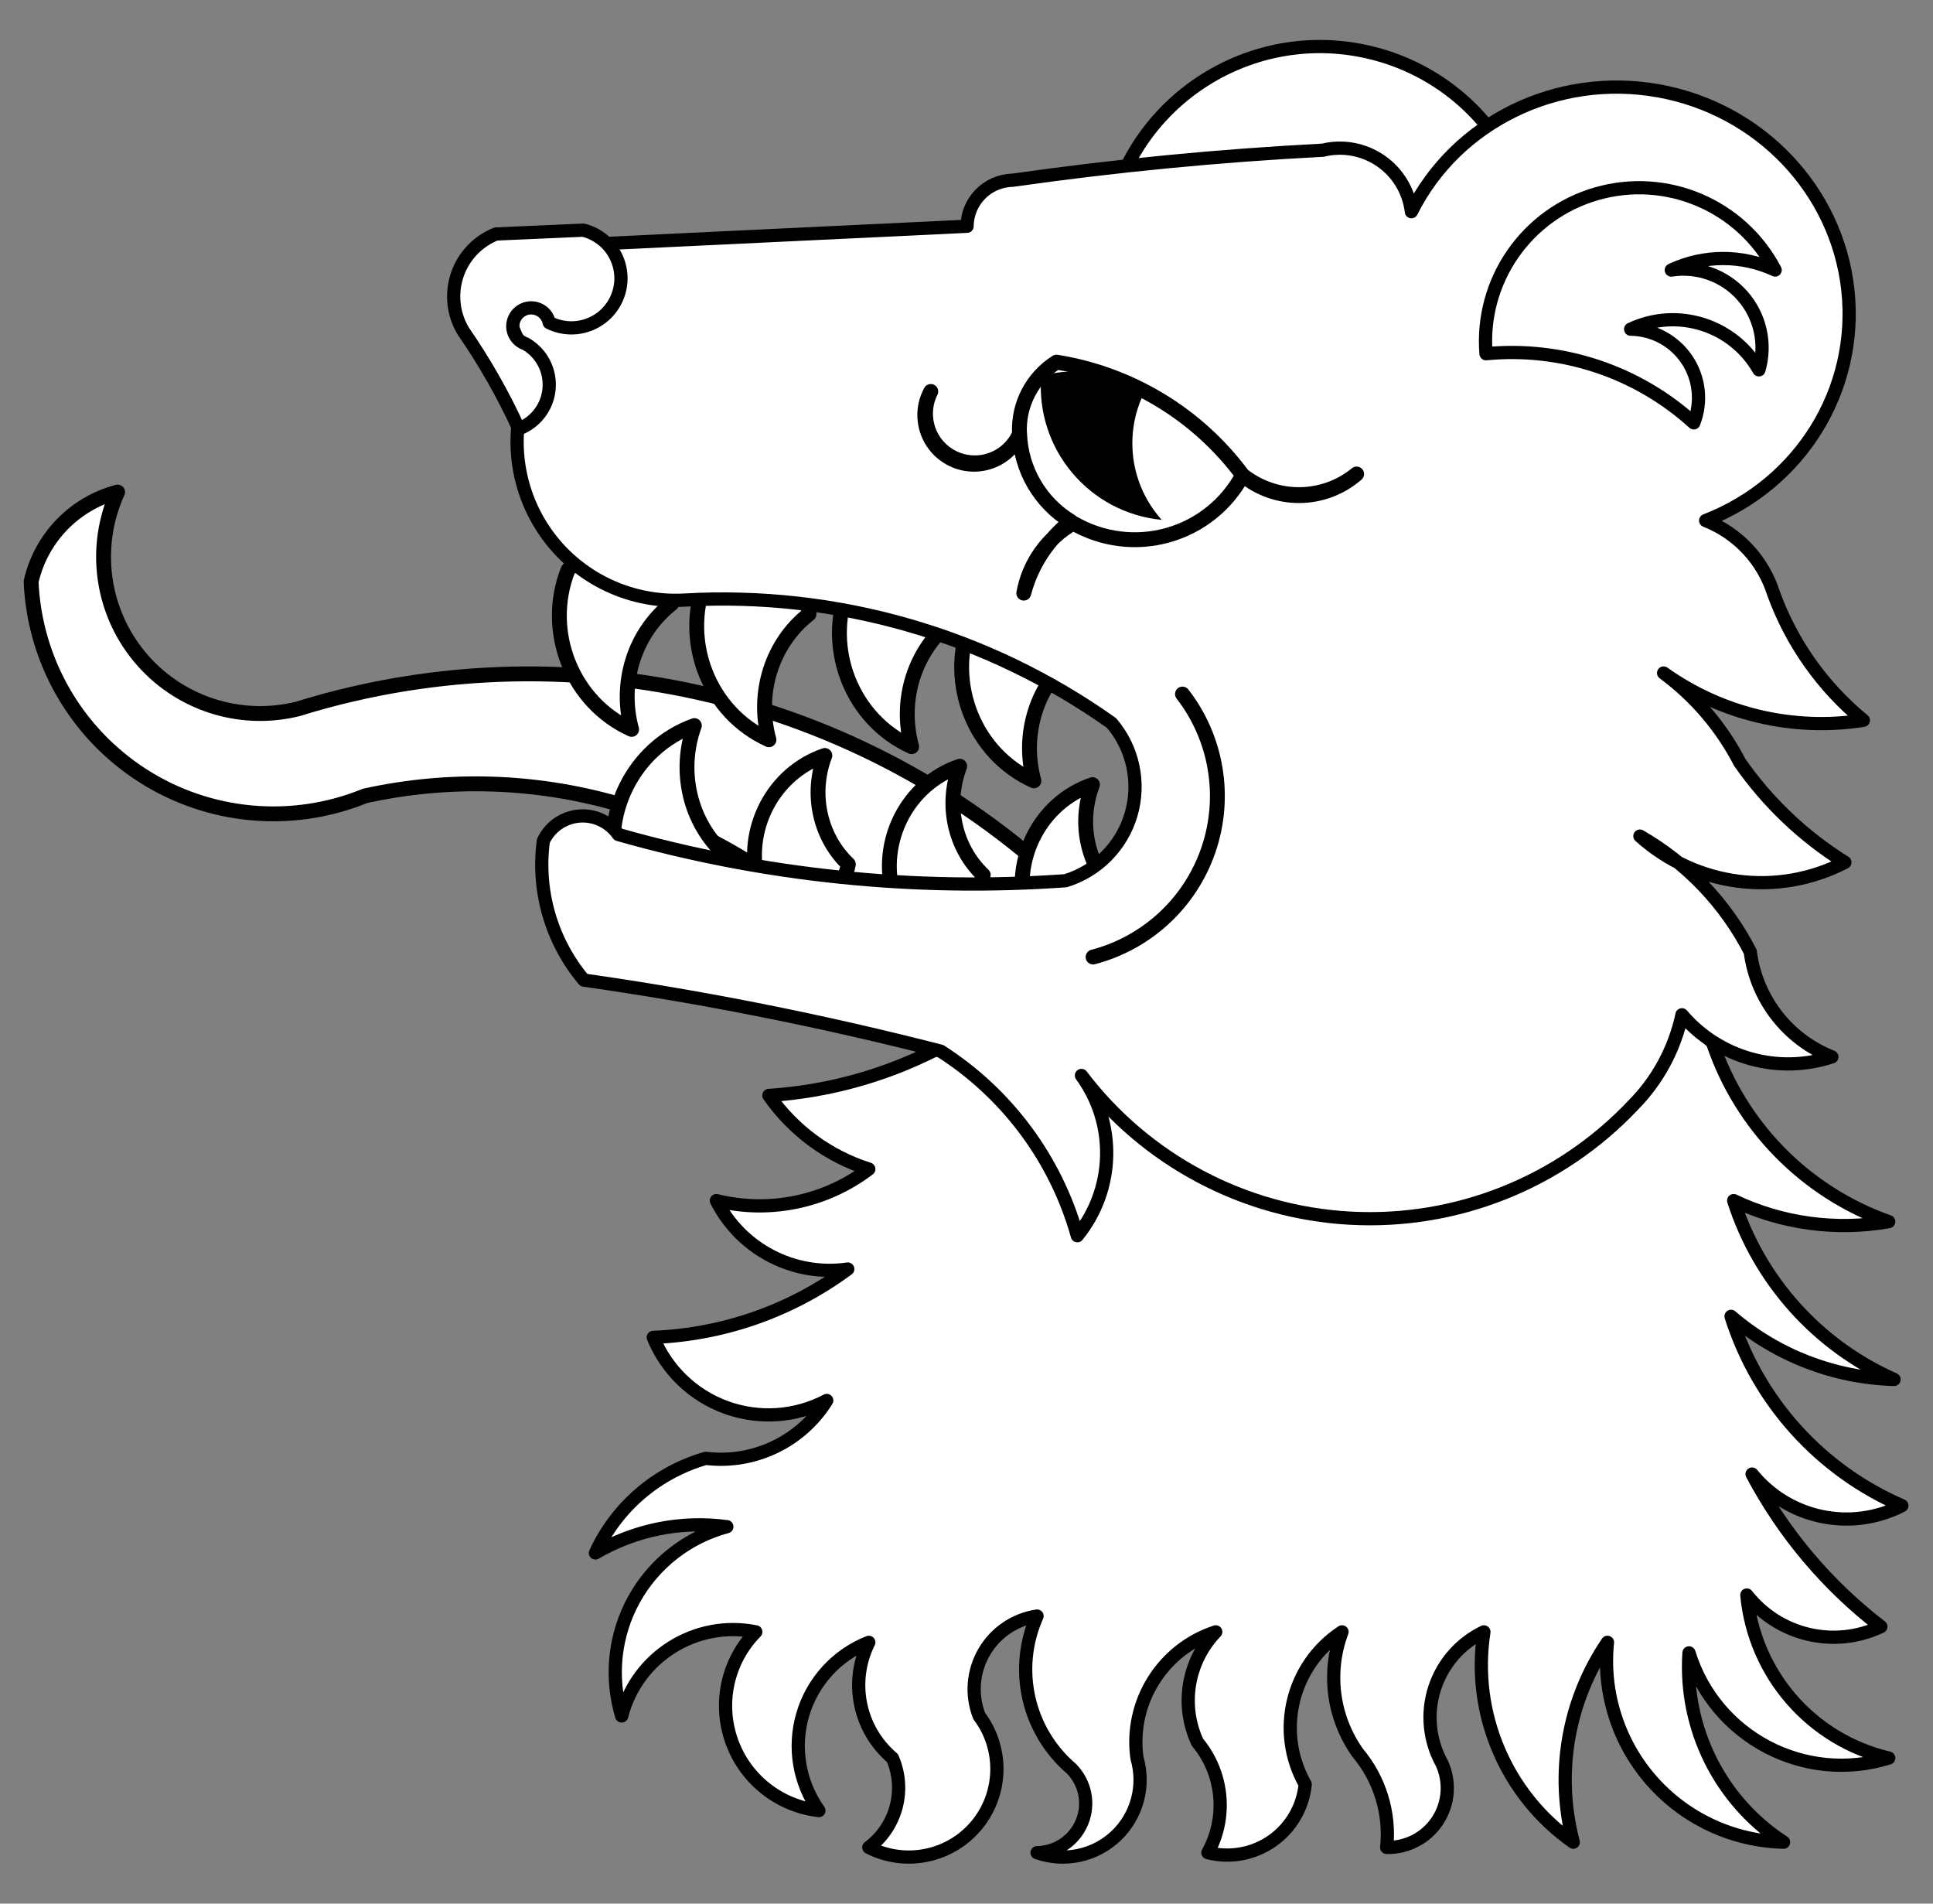
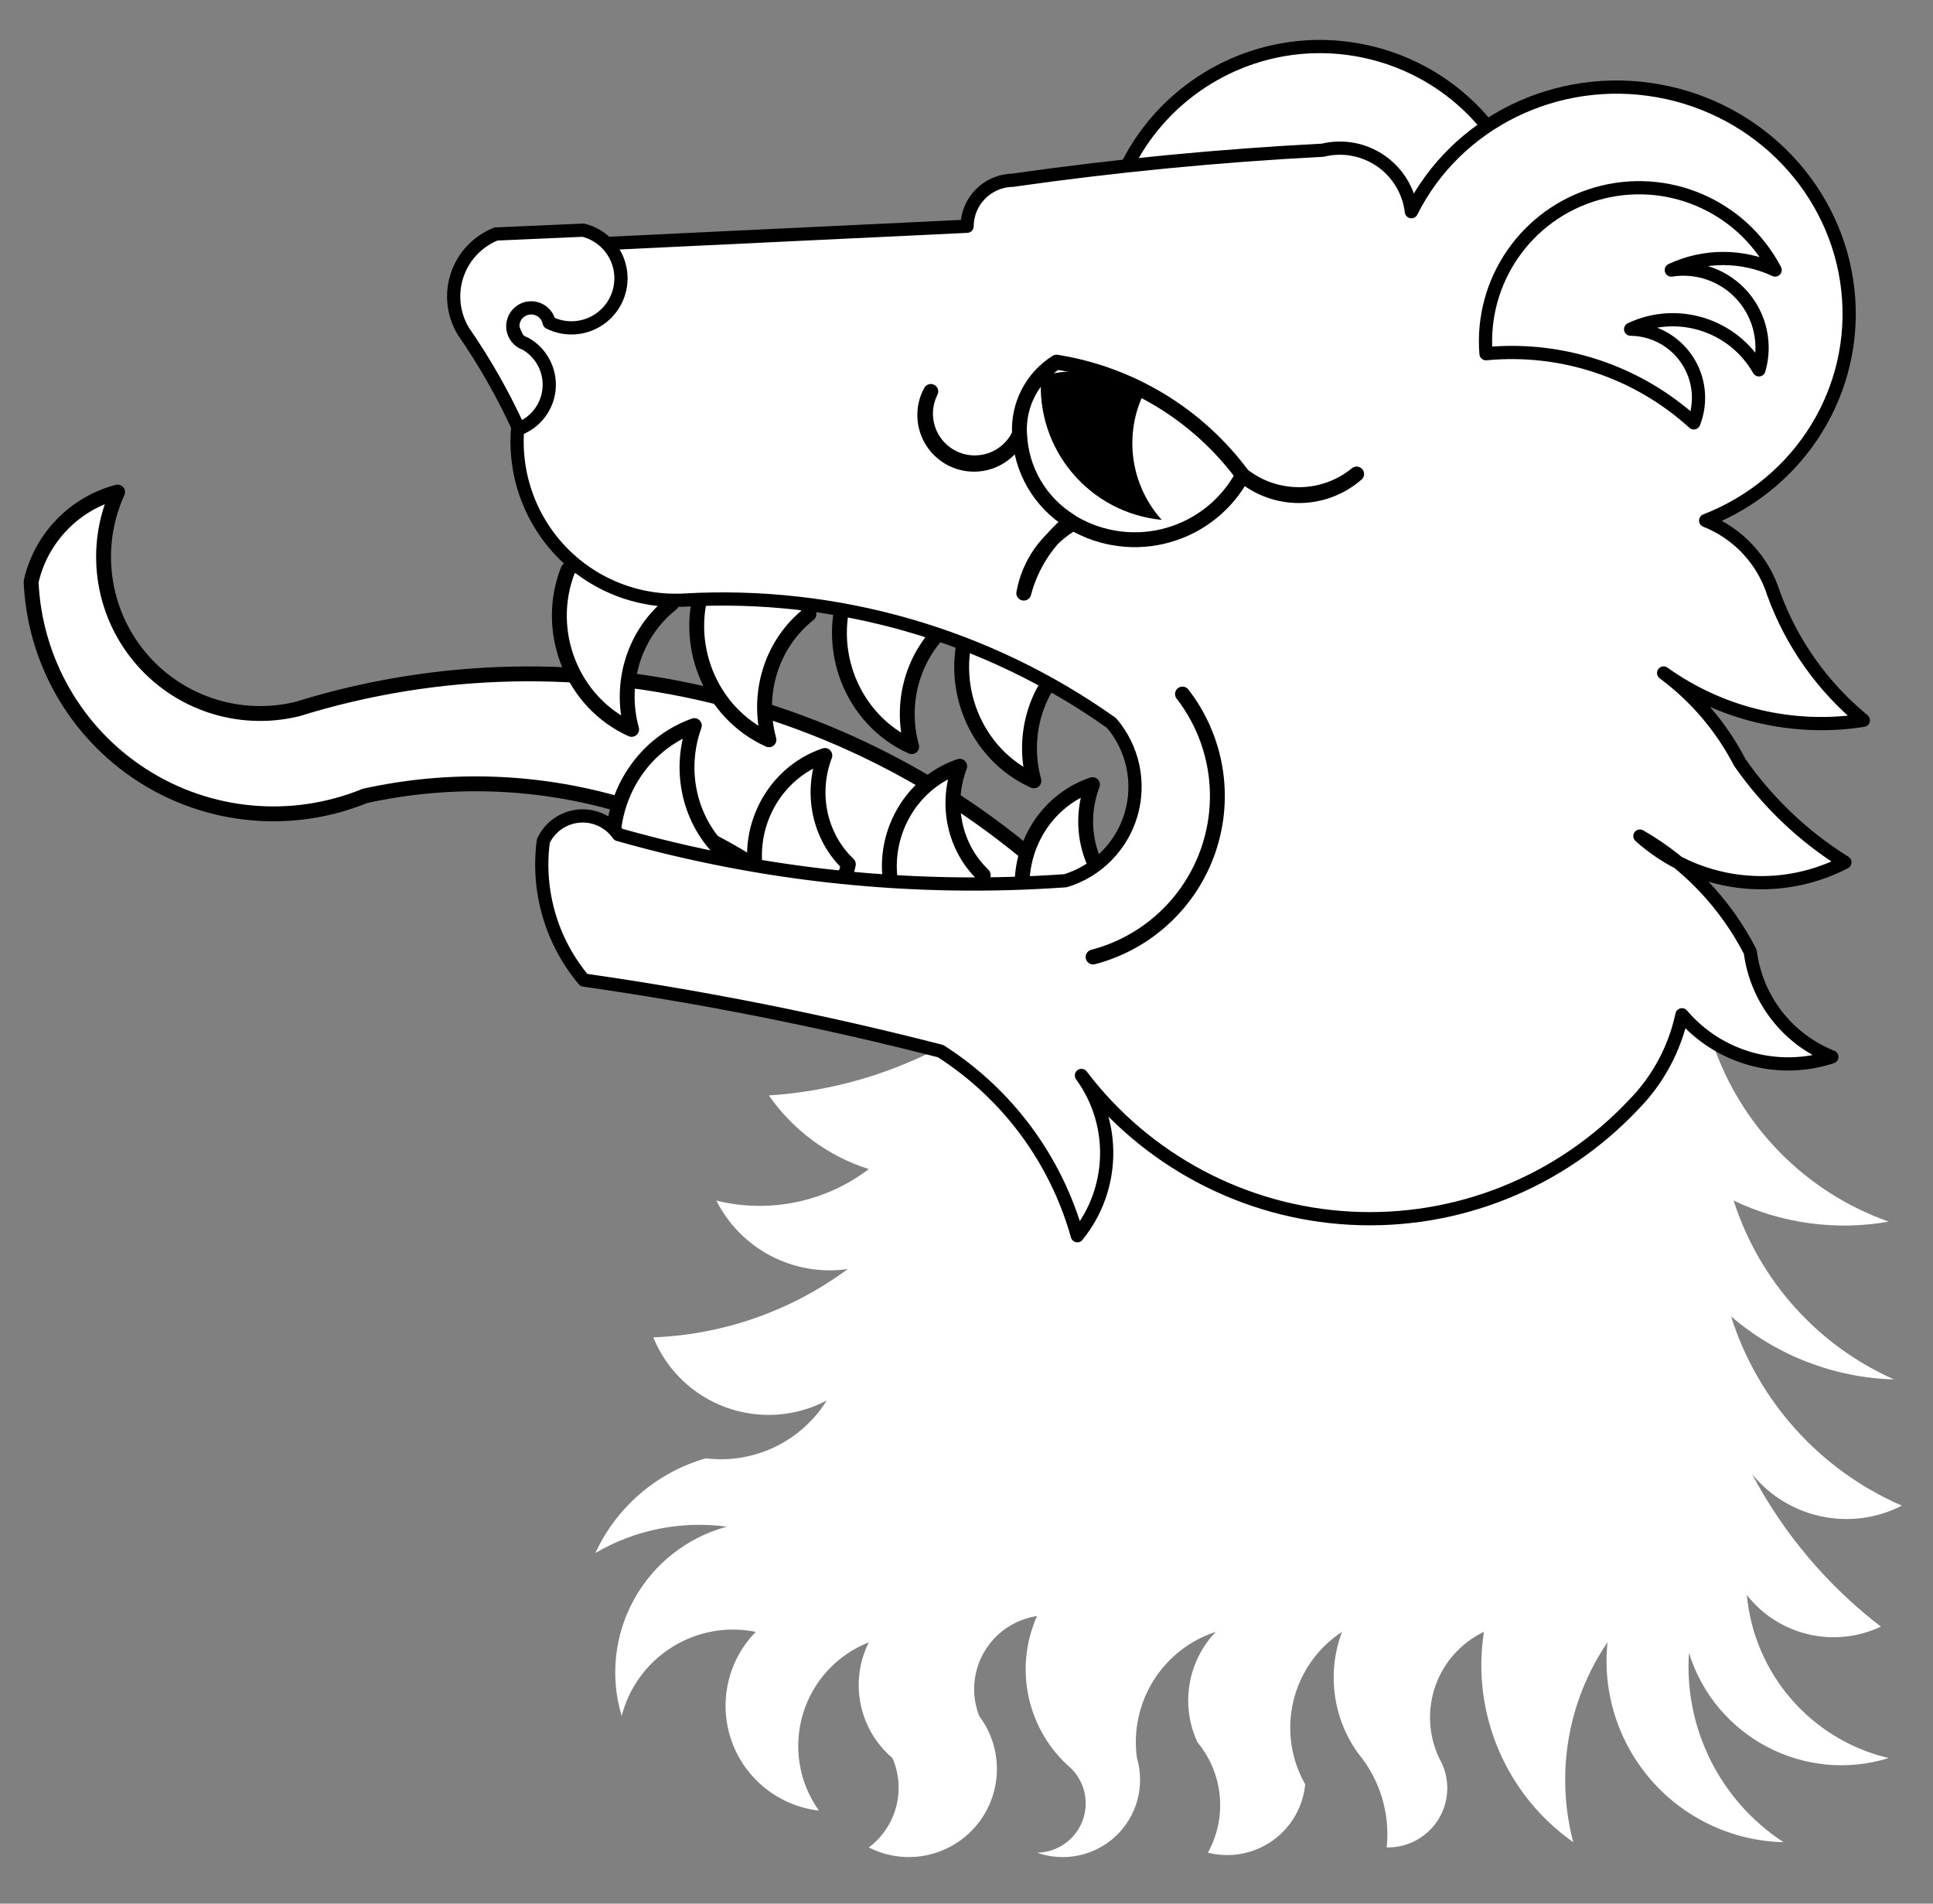
<svg xmlns="http://www.w3.org/2000/svg" version="1.1" viewBox="36 85.5 292.5 288" width="292.5" height="288">
  <rect x="36" y="85.5" width="292.5" height="288" fill="#808080" stroke="none" />
  <defs>
    <clipPath id="artboard_clip_path">
      <path d="M 36 85.5 L 328.5 85.5 L 328.5 373.5 L 36 373.5 Z" />
    </clipPath>
  </defs>
  <g id="Bear_s_Head_Erased_(3)" stroke="none" stroke-opacity="1" stroke-dasharray="none" fill="none" fill-opacity="1">
    <title>Bear's Head Erased (3)</title>
    <g id="Bear_s_Head_Erased_(3)_Art" clip-path="url(#artboard_clip_path)">
      <title>Art</title>
      <g id="Group_161">
        <g id="Graphic_178">
          <path d="M 295.153 243.277 C 299.408 255.907 309.234 265.879 321.799 270.32 C 313.837 271.726 305.635 270.614 298.335 267.137 C 302.194 279.206 311.025 289.051 322.605 294.194 C 313.532 293.935 304.823 290.565 297.939 284.647 C 301.999 297.49 311.432 307.939 323.793 313.287 C 316.056 317.253 306.599 315.259 301.122 308.507 C 305.882 317.513 312.53 325.386 320.611 331.589 C 313.564 334.926 305.145 332.942 300.33 326.808 C 301.444 338.789 310.087 348.718 321.799 351.474 C 309.059 355.424 295.529 348.301 291.575 335.563 C 290.818 346.995 296.291 357.946 305.888 364.203 C 298.236 364.025 291.007 360.658 285.947 354.916 C 280.887 349.173 278.456 341.578 279.242 333.965 C 273.223 342.821 271.335 353.85 274.065 364.203 C 263.87 357.033 258.628 344.697 260.544 332.381 C 256.98 334.087 254.276 337.187 253.072 340.95 C 251.867 344.714 252.268 348.808 254.18 352.266 C 255.473 355.077 255.228 358.354 253.532 360.941 C 251.836 363.528 248.928 365.06 245.835 364.995 C 246.374 359.827 244.792 354.662 241.451 350.682 C 237.66 345.358 236.769 338.496 239.075 332.381 C 231.423 337.397 228.984 347.493 233.502 355.449 C 233.167 358.89 231.346 362.014 228.516 364.001 C 225.686 365.988 222.13 366.641 218.779 365.788 C 221.745 360.426 221.116 353.793 217.195 349.084 C 214.592 343.477 215.693 336.847 219.967 332.381 C 211.893 335.019 206.87 343.062 208.044 351.474 C 209.281 355.688 208.053 360.239 204.864 363.257 C 201.675 366.276 197.064 367.253 192.925 365.788 C 195.923 365.749 198.606 363.918 199.736 361.14 C 200.865 358.363 200.221 355.179 198.101 353.058 C 191.462 347.362 189.356 337.978 192.925 329.991 C 189.564 330.497 186.615 332.504 184.912 335.445 C 183.209 338.387 182.936 341.943 184.17 345.11 C 187.902 350.067 187.718 356.945 183.727 361.696 C 179.736 366.447 172.994 367.815 167.467 364.995 C 171.647 361.861 173.128 356.266 171.045 351.474 C 165.963 347.158 164.486 339.929 167.467 333.965 C 162.641 335.864 158.958 339.88 157.483 344.852 C 156.008 349.825 156.905 355.199 159.914 359.423 C 153.858 358.721 148.731 354.63 146.702 348.881 C 144.672 343.132 146.094 336.73 150.367 332.381 C 141.294 330.555 132.378 336.147 130.071 345.11 C 128.287 339.201 128.972 332.82 131.969 327.424 C 134.967 322.028 140.023 318.076 145.983 316.469 C 139.096 315.536 132.096 316.935 126.097 320.444 C 129.316 313.469 135.415 308.243 142.801 306.131 C 150.085 307.021 157.224 303.606 161.102 297.376 C 156.398 299.864 150.86 300.245 145.859 298.426 C 140.858 296.607 136.859 292.758 134.852 287.829 C 145.479 287.42 155.736 283.817 164.284 277.49 C 156.12 278.671 148.114 274.503 144.399 267.137 C 152.413 269.117 160.893 267.365 167.467 262.371 C 161.336 260.425 156.02 256.507 152.347 251.226 C 164.872 250.419 176.893 245.997 186.956 238.497 C 218.272 210.267 266.449 212.395 295.153 243.277 Z" fill="#FFFFFF" />
-           <path d="M 295.153 243.277 C 299.408 255.907 309.234 265.879 321.799 270.32 C 313.837 271.726 305.635 270.614 298.335 267.137 C 302.194 279.206 311.025 289.051 322.605 294.194 C 313.532 293.935 304.823 290.565 297.939 284.647 C 301.999 297.49 311.432 307.939 323.793 313.287 C 316.056 317.253 306.599 315.259 301.122 308.507 C 305.882 317.513 312.53 325.386 320.611 331.589 C 313.564 334.926 305.145 332.942 300.33 326.808 C 301.444 338.789 310.087 348.718 321.799 351.474 C 309.059 355.424 295.529 348.301 291.575 335.563 C 290.818 346.995 296.291 357.946 305.888 364.203 C 298.236 364.025 291.007 360.658 285.947 354.916 C 280.887 349.173 278.456 341.578 279.242 333.965 C 273.223 342.821 271.335 353.85 274.065 364.203 C 263.87 357.033 258.628 344.697 260.544 332.381 C 256.98 334.087 254.276 337.187 253.072 340.95 C 251.867 344.714 252.268 348.808 254.18 352.266 C 255.473 355.077 255.228 358.354 253.532 360.941 C 251.836 363.528 248.928 365.06 245.835 364.995 C 246.374 359.827 244.792 354.662 241.451 350.682 C 237.66 345.358 236.769 338.496 239.075 332.381 C 231.423 337.397 228.984 347.493 233.502 355.449 C 233.167 358.89 231.346 362.014 228.516 364.001 C 225.686 365.988 222.13 366.641 218.779 365.788 C 221.745 360.426 221.116 353.793 217.195 349.084 C 214.592 343.477 215.693 336.847 219.967 332.381 C 211.893 335.019 206.87 343.062 208.044 351.474 C 209.281 355.688 208.053 360.239 204.864 363.257 C 201.675 366.276 197.064 367.253 192.925 365.788 C 195.923 365.749 198.606 363.918 199.736 361.14 C 200.865 358.363 200.221 355.179 198.101 353.058 C 191.462 347.362 189.356 337.978 192.925 329.991 C 189.564 330.497 186.615 332.504 184.912 335.445 C 183.209 338.387 182.936 341.943 184.17 345.11 C 187.902 350.067 187.718 356.945 183.727 361.696 C 179.736 366.447 172.994 367.815 167.467 364.995 C 171.647 361.861 173.128 356.266 171.045 351.474 C 165.963 347.158 164.486 339.929 167.467 333.965 C 162.641 335.864 158.958 339.88 157.483 344.852 C 156.008 349.825 156.905 355.199 159.914 359.423 C 153.858 358.721 148.731 354.63 146.702 348.881 C 144.672 343.132 146.094 336.73 150.367 332.381 C 141.294 330.555 132.378 336.147 130.071 345.11 C 128.287 339.201 128.972 332.82 131.969 327.424 C 134.967 322.028 140.023 318.076 145.983 316.469 C 139.096 315.536 132.096 316.935 126.097 320.444 C 129.316 313.469 135.415 308.243 142.801 306.131 C 150.085 307.021 157.224 303.606 161.102 297.376 C 156.398 299.864 150.86 300.245 145.859 298.426 C 140.858 296.607 136.859 292.758 134.852 287.829 C 145.479 287.42 155.736 283.817 164.284 277.49 C 156.12 278.671 148.114 274.503 144.399 267.137 C 152.413 269.117 160.893 267.365 167.467 262.371 C 161.336 260.425 156.02 256.507 152.347 251.226 C 164.872 250.419 176.893 245.997 186.956 238.497 C 218.272 210.267 266.449 212.395 295.153 243.277 Z" stroke="black" stroke-linecap="butt" stroke-linejoin="round" stroke-width="2" />
        </g>
        <g id="Graphic_177">
          <path d="M 201.432 223.963 C 170.46 191.556 123.814 179.473 81.004 192.766 C 72.189 194.924 62.916 191.859 57.124 184.872 C 51.332 177.885 50.04 168.204 53.795 159.942 C 47.247 161.668 42.202 166.892 40.707 173.496 C 41.215 185.428 47.498 196.366 57.549 202.816 C 67.6 209.266 80.161 210.422 91.22 205.913 C 116.682 200.297 143.265 207.804 162.028 225.909 Z" fill="#FFFFFF" />
          <path d="M 201.432 223.963 C 170.46 191.556 123.814 179.473 81.004 192.766 C 72.189 194.924 62.916 191.859 57.124 184.872 C 51.332 177.885 50.04 168.204 53.795 159.942 C 47.247 161.668 42.202 166.892 40.707 173.496 C 41.215 185.428 47.498 196.366 57.549 202.816 C 67.6 209.266 80.161 210.422 91.22 205.913 C 116.682 200.297 143.265 207.804 162.028 225.909 Z" stroke="black" stroke-linecap="round" stroke-linejoin="round" stroke-width="2.25" />
        </g>
        <g id="Graphic_176">
          <path d="M 204.149 117.046 C 208.61 99.689 226.239 89.182 243.628 93.518 C 261.017 97.853 271.65 115.407 267.44 132.826 C 262.979 150.184 245.35 160.69 227.961 156.355 C 210.572 152.019 199.939 134.466 204.149 117.046 Z" fill="#FFFFFF" />
          <path d="M 204.149 117.046 C 208.61 99.689 226.239 89.182 243.628 93.518 C 261.017 97.853 271.65 115.407 267.44 132.826 C 262.979 150.184 245.35 160.69 227.961 156.355 C 210.572 152.019 199.939 134.466 204.149 117.046 Z" stroke="black" stroke-linecap="round" stroke-linejoin="round" stroke-width="2" />
        </g>
        <g id="Graphic_175">
          <path d="M 121.936 171.749 C 118.296 181.082 122.588 191.811 131.575 195.848 C 129.625 188.774 132.026 181.237 137.629 176.838 C 137.319 173.101 134.842 169.91 131.382 168.788 C 127.921 167.666 124.177 168.839 121.936 171.749 Z" fill="#FFFFFF" />
          <path d="M 121.936 171.749 C 118.296 181.082 122.588 191.811 131.575 195.848 C 129.625 188.774 132.026 181.237 137.629 176.838 C 137.319 173.101 134.842 169.91 131.382 168.788 C 127.921 167.666 124.177 168.839 121.936 171.749 Z" stroke="black" stroke-linecap="round" stroke-linejoin="round" stroke-width="2.25" />
        </g>
        <g id="Graphic_174">
          <path d="M 142.719 173.319 C 139.08 182.652 143.371 193.381 152.358 197.418 C 150.409 190.344 152.809 182.807 158.412 178.408 C 158.102 174.671 155.626 171.48 152.165 170.358 C 148.704 169.235 144.96 170.409 142.719 173.319 Z" fill="#FFFFFF" />
          <path d="M 142.719 173.319 C 139.08 182.652 143.371 193.381 152.358 197.418 C 150.409 190.344 152.809 182.807 158.412 178.408 C 158.102 174.671 155.626 171.48 152.165 170.358 C 148.704 169.235 144.96 170.409 142.719 173.319 Z" stroke="black" stroke-linecap="round" stroke-linejoin="round" stroke-width="2.25" />
        </g>
        <g id="Graphic_173">
          <path d="M 129.567 218.541 C 126.672 208.951 131.792 198.592 141.068 195.273 C 138.569 202.172 140.37 209.874 145.612 214.699 C 145.009 218.4 142.29 221.387 138.752 222.234 C 135.214 223.082 131.573 221.618 129.567 218.541 Z" fill="#FFFFFF" />
          <path d="M 129.567 218.541 C 126.672 208.951 131.792 198.592 141.068 195.273 C 138.569 202.172 140.37 209.874 145.612 214.699 C 145.009 218.4 142.29 221.387 138.752 222.234 C 135.214 223.082 131.573 221.618 129.567 218.541 Z" stroke="black" stroke-linecap="round" stroke-linejoin="round" stroke-width="2.25" />
        </g>
        <g id="Graphic_172">
          <path d="M 150.769 219.255 C 148.47 211.122 152.942 202.459 160.816 199.793 C 158.608 205.579 160.018 212.105 164.371 216.252 C 163.808 219.369 161.468 221.851 158.468 222.514 C 155.467 223.176 152.415 221.884 150.769 219.255 Z" fill="#FFFFFF" />
          <path d="M 150.769 219.255 C 148.47 211.122 152.942 202.459 160.816 199.793 C 158.608 205.579 160.018 212.105 164.371 216.252 C 163.808 219.369 161.468 221.851 158.468 222.514 C 155.467 223.176 152.415 221.884 150.769 219.255 Z" stroke="black" stroke-linecap="round" stroke-linejoin="round" stroke-width="2.25" />
        </g>
        <g id="Graphic_171">
          <path d="M 164.315 174.363 C 160.675 183.696 164.967 194.425 173.954 198.462 C 172.004 191.388 174.405 183.851 180.008 179.452 C 179.698 175.715 177.221 172.524 173.761 171.402 C 170.3 170.28 166.556 171.453 164.315 174.363 Z" fill="#FFFFFF" />
          <path d="M 164.315 174.363 C 160.675 183.696 164.967 194.425 173.954 198.462 C 172.004 191.388 174.405 183.851 180.008 179.452 C 179.698 175.715 177.221 172.524 173.761 171.402 C 170.3 170.28 166.556 171.453 164.315 174.363 Z" stroke="black" stroke-linecap="round" stroke-linejoin="round" stroke-width="2.25" />
        </g>
        <g id="Graphic_170">
          <path d="M 191.266 223.668 C 188.967 215.534 193.439 206.872 201.313 204.206 C 199.105 209.992 200.515 216.518 204.868 220.665 C 204.306 223.782 201.965 226.264 198.965 226.927 C 195.965 227.589 192.912 226.297 191.266 223.668 Z" fill="#FFFFFF" />
          <path d="M 191.266 223.668 C 188.967 215.534 193.439 206.872 201.313 204.206 C 199.105 209.992 200.515 216.518 204.868 220.665 C 204.306 223.782 201.965 226.264 198.965 226.927 C 195.965 227.589 192.912 226.297 191.266 223.668 Z" stroke="black" stroke-linecap="round" stroke-linejoin="round" stroke-width="2.25" />
        </g>
        <g id="Graphic_169">
          <path d="M 171.178 220.883 C 168.879 212.75 173.351 204.087 181.225 201.421 C 179.017 207.207 180.427 213.733 184.78 217.88 C 184.217 220.997 181.877 223.479 178.877 224.142 C 175.876 224.804 172.824 223.512 171.178 220.883 Z" fill="#FFFFFF" />
          <path d="M 171.178 220.883 C 168.879 212.75 173.351 204.087 181.225 201.421 C 179.017 207.207 180.427 213.733 184.78 217.88 C 184.217 220.997 181.877 223.479 178.877 224.142 C 175.876 224.804 172.824 223.512 171.178 220.883 Z" stroke="black" stroke-linecap="round" stroke-linejoin="round" stroke-width="2.25" />
        </g>
        <g id="Graphic_168">
          <path d="M 182.811 179.535 C 179.172 188.867 183.464 199.596 192.451 203.633 C 190.501 196.559 192.901 189.022 198.505 184.623 C 198.195 180.886 195.718 177.695 192.258 176.573 C 188.797 175.451 185.053 176.625 182.811 179.535 Z" fill="#FFFFFF" />
          <path d="M 182.811 179.535 C 179.172 188.867 183.464 199.596 192.451 203.633 C 190.501 196.559 192.901 189.022 198.505 184.623 C 198.195 180.886 195.718 177.695 192.258 176.573 C 188.797 175.451 185.053 176.625 182.811 179.535 Z" stroke="black" stroke-linecap="round" stroke-linejoin="round" stroke-width="2.25" />
        </g>
        <g id="Graphic_167">
          <path d="M 283.085 252.742 C 286.826 248.979 289.405 244.217 290.513 239.027 C 296.073 245.568 305.042 248.086 313.194 245.396 C 306.493 242.734 301.765 236.643 300.849 229.491 C 297.086 222.17 291.287 216.092 284.15 211.99 C 292.655 219.642 305.01 221.224 315.169 215.963 C 308.898 212.052 303.486 206.909 299.26 200.846 C 296.502 195.515 292.56 190.887 287.736 187.317 C 296.484 193.572 307.337 196.142 317.961 194.474 C 311.802 189.42 307.114 182.804 304.386 175.318 C 302.799 170.268 299.02 166.203 294.098 164.255 C 308.5 158.661 317.276 144.417 315.613 129.335 C 313.951 114.253 302.253 101.976 286.933 99.237 C 271.613 96.499 256.373 103.959 249.571 117.528 C 249.203 114.43 247.525 111.637 244.961 109.858 C 242.398 108.079 239.195 107.484 236.163 108.224 C 220.454 109.037 204.789 110.554 189.216 112.771 C 185.418 112.848 182.37 115.93 182.336 119.729 L 116.291 122.882 C 113.982 125.277 112.777 128.527 112.964 131.849 C 113.151 135.171 114.713 138.264 117.276 140.386 L 117.15 140.894 C 113.008 148.526 113.314 157.801 117.951 165.144 C 122.588 172.487 130.831 176.75 139.503 176.29 C 162.552 174.961 185.367 181.518 204.193 194.882 C 207.446 198.691 208.561 203.883 207.16 208.692 C 205.758 213.501 202.028 217.28 197.238 218.744 C 174.446 220.373 151.545 218.008 129.568 211.755 C 128.224 209.827 125.953 208.763 123.611 208.964 C 121.269 209.165 119.213 210.601 118.217 212.73 C 117.213 220.296 119.44 227.936 124.354 233.777 C 142.53 236.367 160.55 239.955 178.333 244.525 C 188.425 250.977 195.789 260.917 199.021 272.451 C 204.704 265.446 204.959 255.493 199.644 248.206 C 209.37 261.027 224.243 268.924 240.314 269.797 C 256.384 270.671 272.025 264.434 283.085 252.742 Z" fill="#FFFFFF" />
          <path d="M 283.085 252.742 C 286.826 248.979 289.405 244.217 290.513 239.027 C 296.073 245.568 305.042 248.086 313.194 245.396 C 306.493 242.734 301.765 236.643 300.849 229.491 C 297.086 222.17 291.287 216.092 284.15 211.99 C 292.655 219.642 305.01 221.224 315.169 215.963 C 308.898 212.052 303.486 206.909 299.26 200.846 C 296.502 195.515 292.56 190.887 287.736 187.317 C 296.484 193.572 307.337 196.142 317.961 194.474 C 311.802 189.42 307.114 182.804 304.386 175.318 C 302.799 170.268 299.02 166.203 294.098 164.255 C 308.5 158.661 317.276 144.417 315.613 129.335 C 313.951 114.253 302.253 101.976 286.933 99.237 C 271.613 96.499 256.373 103.959 249.571 117.528 C 249.203 114.43 247.525 111.637 244.961 109.858 C 242.398 108.079 239.195 107.484 236.163 108.224 C 220.454 109.037 204.789 110.554 189.216 112.771 C 185.418 112.848 182.37 115.93 182.336 119.729 L 116.291 122.882 C 113.982 125.277 112.777 128.527 112.964 131.849 C 113.151 135.171 114.713 138.264 117.276 140.386 L 117.15 140.894 C 113.008 148.526 113.314 157.801 117.951 165.144 C 122.588 172.487 130.831 176.75 139.503 176.29 C 162.552 174.961 185.367 181.518 204.193 194.882 C 207.446 198.691 208.561 203.883 207.16 208.692 C 205.758 213.501 202.028 217.28 197.238 218.744 C 174.446 220.373 151.545 218.008 129.568 211.755 C 128.224 209.827 125.953 208.763 123.611 208.964 C 121.269 209.165 119.213 210.601 118.217 212.73 C 117.213 220.296 119.44 227.936 124.354 233.777 C 142.53 236.367 160.55 239.955 178.333 244.525 C 188.425 250.977 195.789 260.917 199.021 272.451 C 204.704 265.446 204.959 255.493 199.644 248.206 C 209.37 261.027 224.243 268.924 240.314 269.797 C 256.384 270.671 272.025 264.434 283.085 252.742 Z" stroke="black" stroke-linecap="round" stroke-linejoin="round" stroke-width="2" />
        </g>
        <g id="Graphic_166">
          <path d="M 114.506 150.374 C 112.143 145.201 109.326 140.247 106.088 135.571 C 104.56 133.012 104.231 129.911 105.187 127.088 C 106.144 124.265 108.29 122.003 111.059 120.9 L 124.258 120.321 C 127.055 121.01 129.21 123.239 129.804 126.057 C 130.398 128.875 129.326 131.785 127.045 133.544 C 124.765 135.302 121.678 135.6 119.104 134.309 C 118.837 132.984 117.656 132.042 116.304 132.077 C 114.953 132.113 113.822 133.115 113.626 134.453 C 113.429 135.79 114.223 137.076 115.507 137.499 C 117.91 138.866 119.307 141.498 119.092 144.254 C 118.878 147.01 117.091 149.395 114.506 150.374 Z" fill="#FFFFFF" />
          <path d="M 114.506 150.374 C 112.143 145.201 109.326 140.247 106.088 135.571 C 104.56 133.012 104.231 129.911 105.187 127.088 C 106.144 124.265 108.29 122.003 111.059 120.9 L 124.258 120.321 C 127.055 121.01 129.21 123.239 129.804 126.057 C 130.398 128.875 129.326 131.785 127.045 133.544 C 124.765 135.302 121.678 135.6 119.104 134.309 C 118.837 132.984 117.656 132.042 116.304 132.077 C 114.953 132.113 113.822 133.115 113.626 134.453 C 113.429 135.79 114.223 137.076 115.507 137.499 C 117.91 138.866 119.307 141.498 119.092 144.254 C 118.878 147.01 117.091 149.395 114.506 150.374 Z" stroke="black" stroke-linecap="round" stroke-linejoin="round" stroke-width="2" />
        </g>
        <g id="Graphic_165">
          <path d="M 260.861 139.014 C 259.973 128.004 266.957 117.889 277.567 114.819 C 288.178 111.748 299.484 116.57 304.613 126.353 C 299.633 124.026 293.878 124.027 288.899 126.356 C 292.924 125.728 296.99 127.201 299.678 130.262 C 302.366 133.322 303.302 137.544 302.16 141.454 C 298.289 134.648 289.832 131.968 282.747 135.302 C 286.161 135.339 289.338 137.051 291.246 139.881 C 293.154 142.712 293.549 146.299 292.303 149.477 C 283.767 141.711 272.348 137.911 260.861 139.014 Z" fill="#FFFFFF" />
          <path d="M 260.861 139.014 C 259.973 128.004 266.957 117.889 277.567 114.819 C 288.178 111.748 299.484 116.57 304.613 126.353 C 299.633 124.026 293.878 124.027 288.899 126.356 C 292.924 125.728 296.99 127.201 299.678 130.262 C 302.366 133.322 303.302 137.544 302.16 141.454 C 298.289 134.648 289.832 131.968 282.747 135.302 C 286.161 135.339 289.338 137.051 291.246 139.881 C 293.154 142.712 293.549 146.299 292.303 149.477 C 283.767 141.711 272.348 137.911 260.861 139.014 Z" stroke="black" stroke-linecap="round" stroke-linejoin="round" stroke-width="2" />
        </g>
        <g id="Graphic_164">
          <path d="M 176.845 144.724 C 175.525 147.145 175.651 150.097 177.172 152.397 C 178.694 154.696 181.361 155.967 184.106 155.699 C 186.85 155.432 189.222 153.669 190.27 151.119 C 190.037 146.76 192.18 142.616 195.873 140.288 C 207.134 142.084 217.243 148.222 224.032 157.386 C 229.044 161.576 236.358 161.502 241.284 157.212 C 236.285 161.306 229.113 161.378 224.032 157.386 C 221.66 161.812 217.592 165.085 212.76 166.453 C 207.929 167.822 202.749 167.169 198.408 164.644 C 194.467 166.892 191.724 170.77 190.916 175.234 C 192.046 170.94 194.544 167.131 198.032 164.384 C 193.396 161.546 190.488 156.575 190.286 151.143 C 189.174 153.602 186.82 155.268 184.131 155.497 C 181.442 155.727 178.839 154.484 177.327 152.248 C 175.815 150.013 175.631 147.134 176.845 144.724 Z" fill="white" />
          <path d="M 176.845 144.724 C 175.525 147.145 175.651 150.097 177.172 152.397 C 178.694 154.696 181.361 155.967 184.106 155.699 C 186.85 155.432 189.222 153.669 190.27 151.119 C 190.037 146.76 192.18 142.616 195.873 140.288 C 207.134 142.084 217.243 148.222 224.032 157.386 C 229.044 161.576 236.358 161.502 241.284 157.212 C 236.285 161.306 229.113 161.378 224.032 157.386 C 221.66 161.812 217.592 165.085 212.76 166.453 C 207.929 167.822 202.749 167.169 198.408 164.644 C 194.467 166.892 191.724 170.77 190.916 175.234 C 192.046 170.94 194.544 167.131 198.032 164.384 C 193.396 161.546 190.488 156.575 190.286 151.143 C 189.174 153.602 186.82 155.268 184.131 155.497 C 181.442 155.727 178.839 154.484 177.327 152.248 C 175.815 150.013 175.631 147.134 176.845 144.724 Z" stroke="black" stroke-linecap="round" stroke-linejoin="round" stroke-width="2.25" />
        </g>
        <g id="Graphic_163">
          <path d="M 193.555 142.377 C 192.671 153.397 200.789 163.089 211.793 164.151 C 207.035 158.86 205.992 151.2 209.164 144.83 C 204.551 141.817 198.869 140.924 193.555 142.377 Z" fill="black" />
        </g>
        <g id="Graphic_162">
          <path d="M 214.932 190.502 C 220.115 197.186 221.596 206.026 218.873 214.034 C 216.151 222.041 209.588 228.147 201.405 230.286" stroke="black" stroke-linecap="round" stroke-linejoin="round" stroke-width="2.25" />
        </g>
      </g>
    </g>
  </g>
</svg>